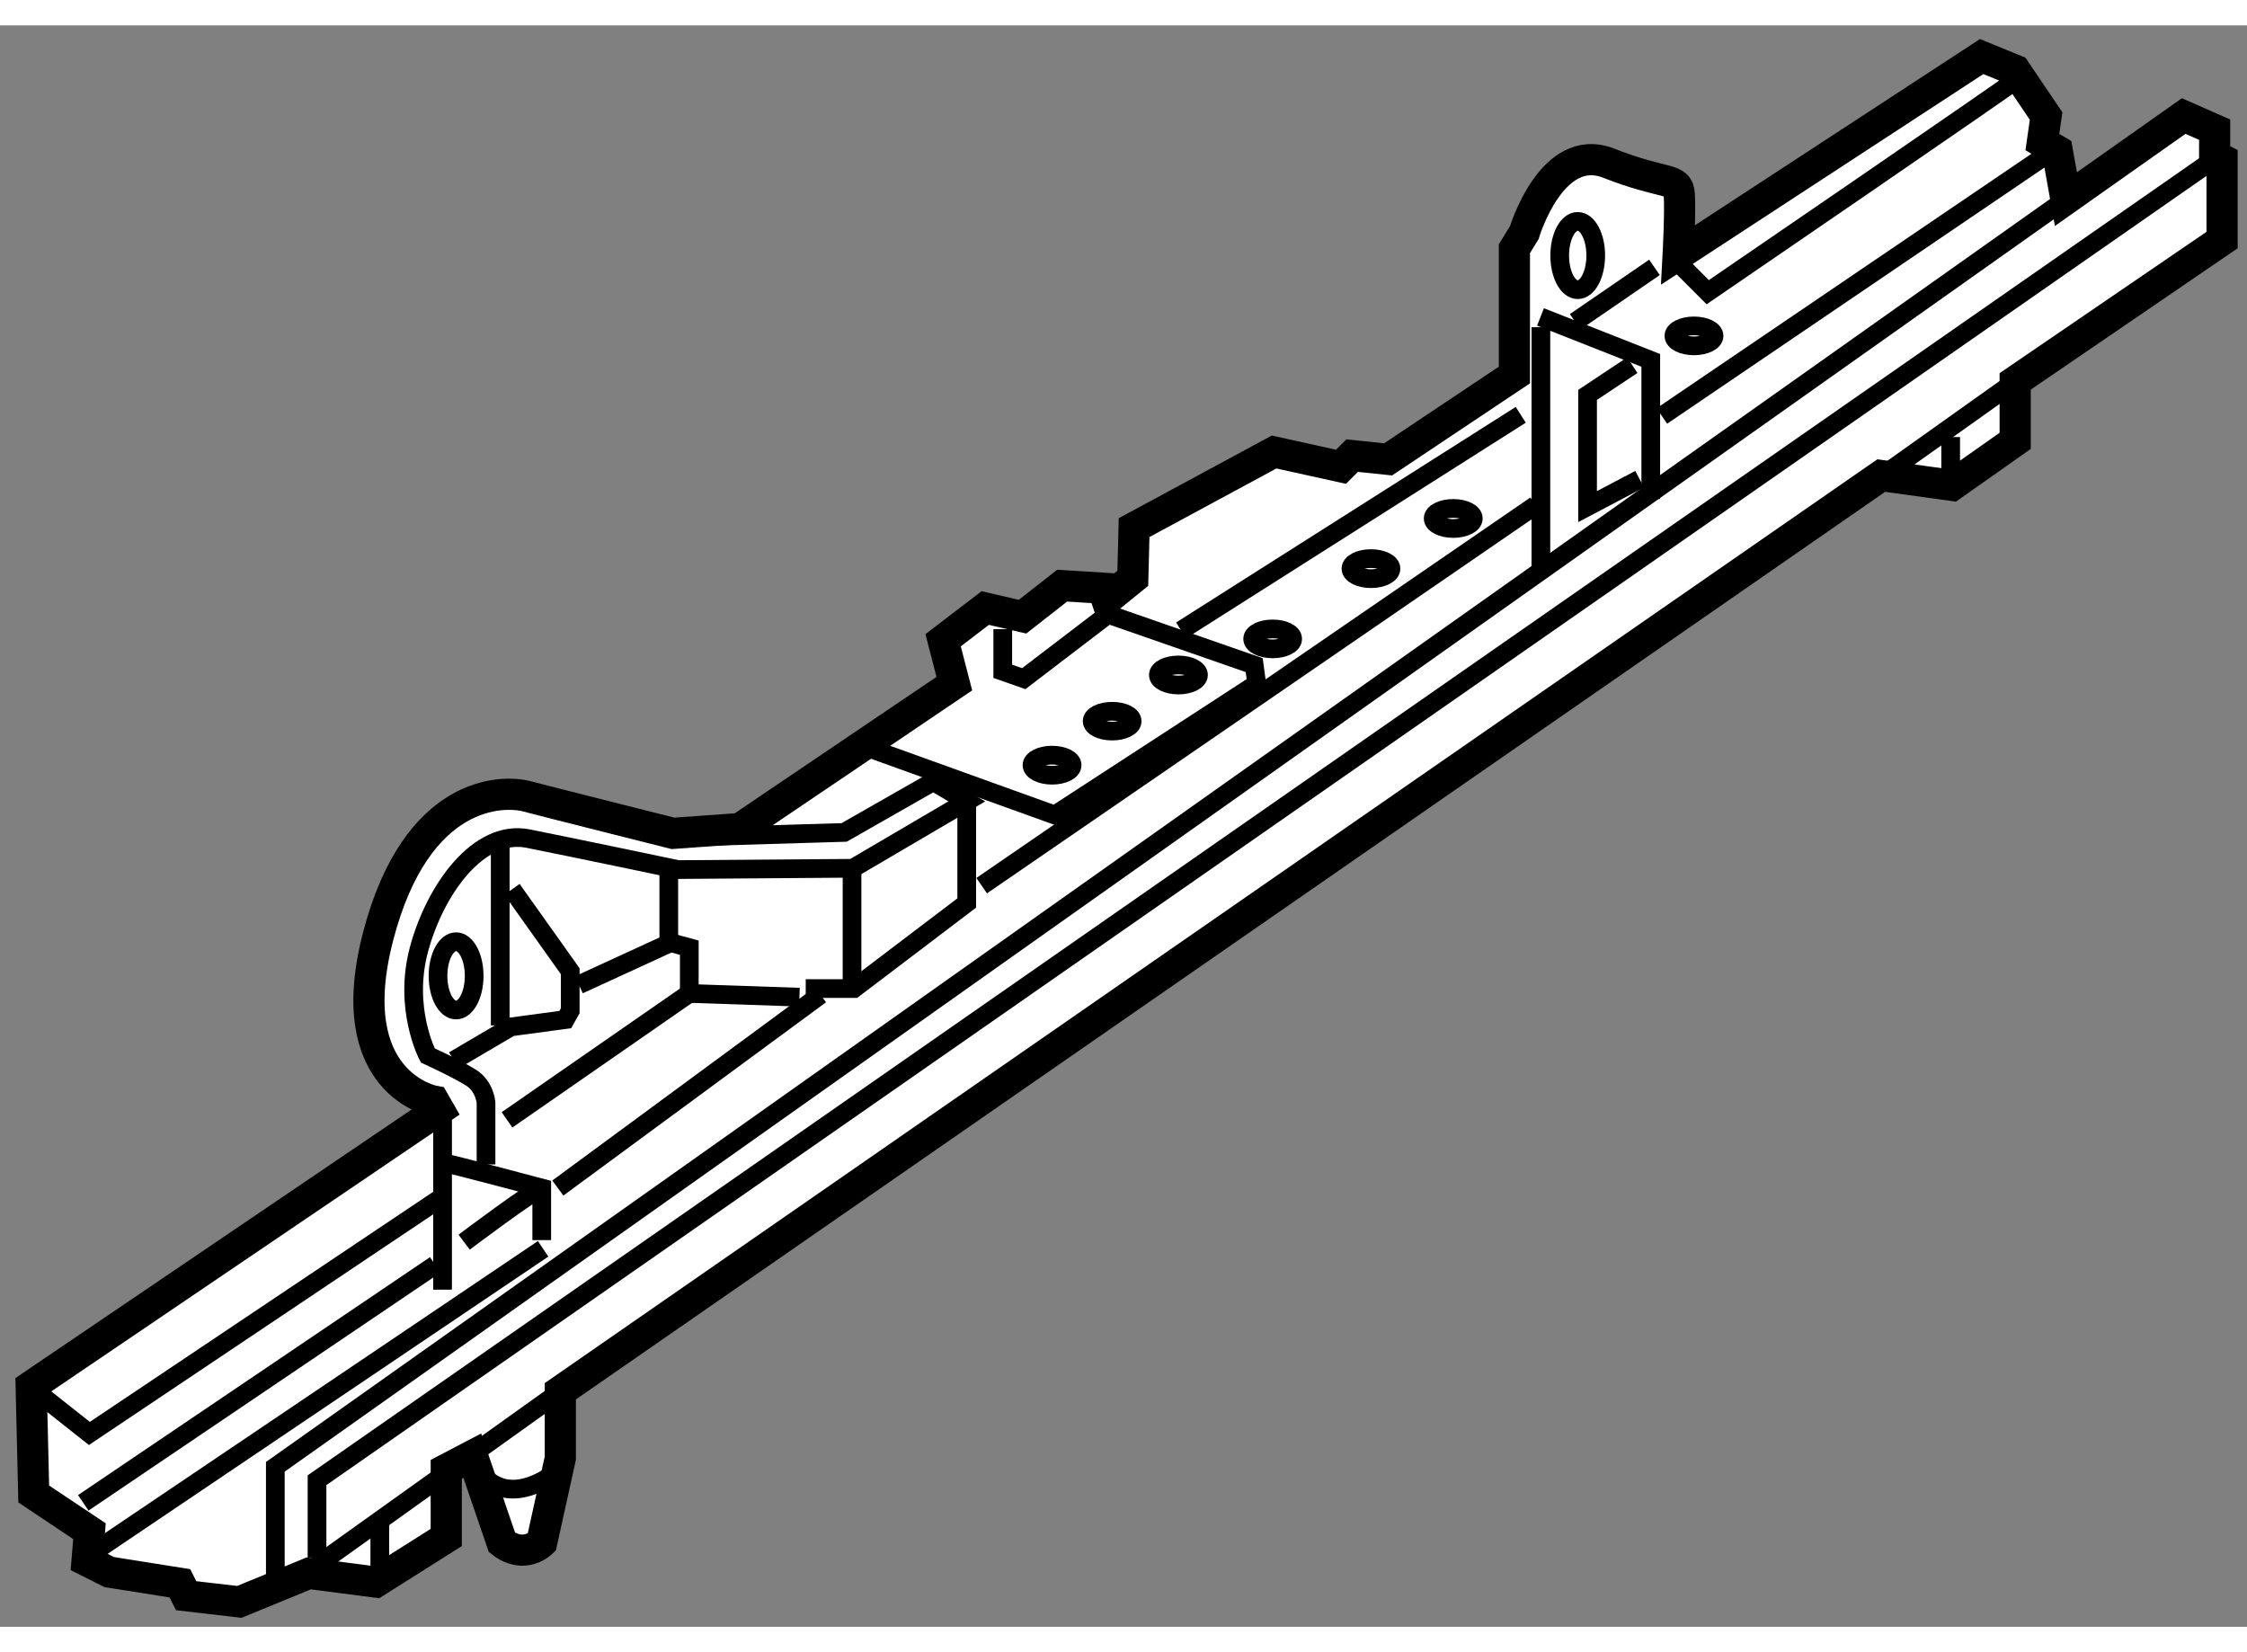
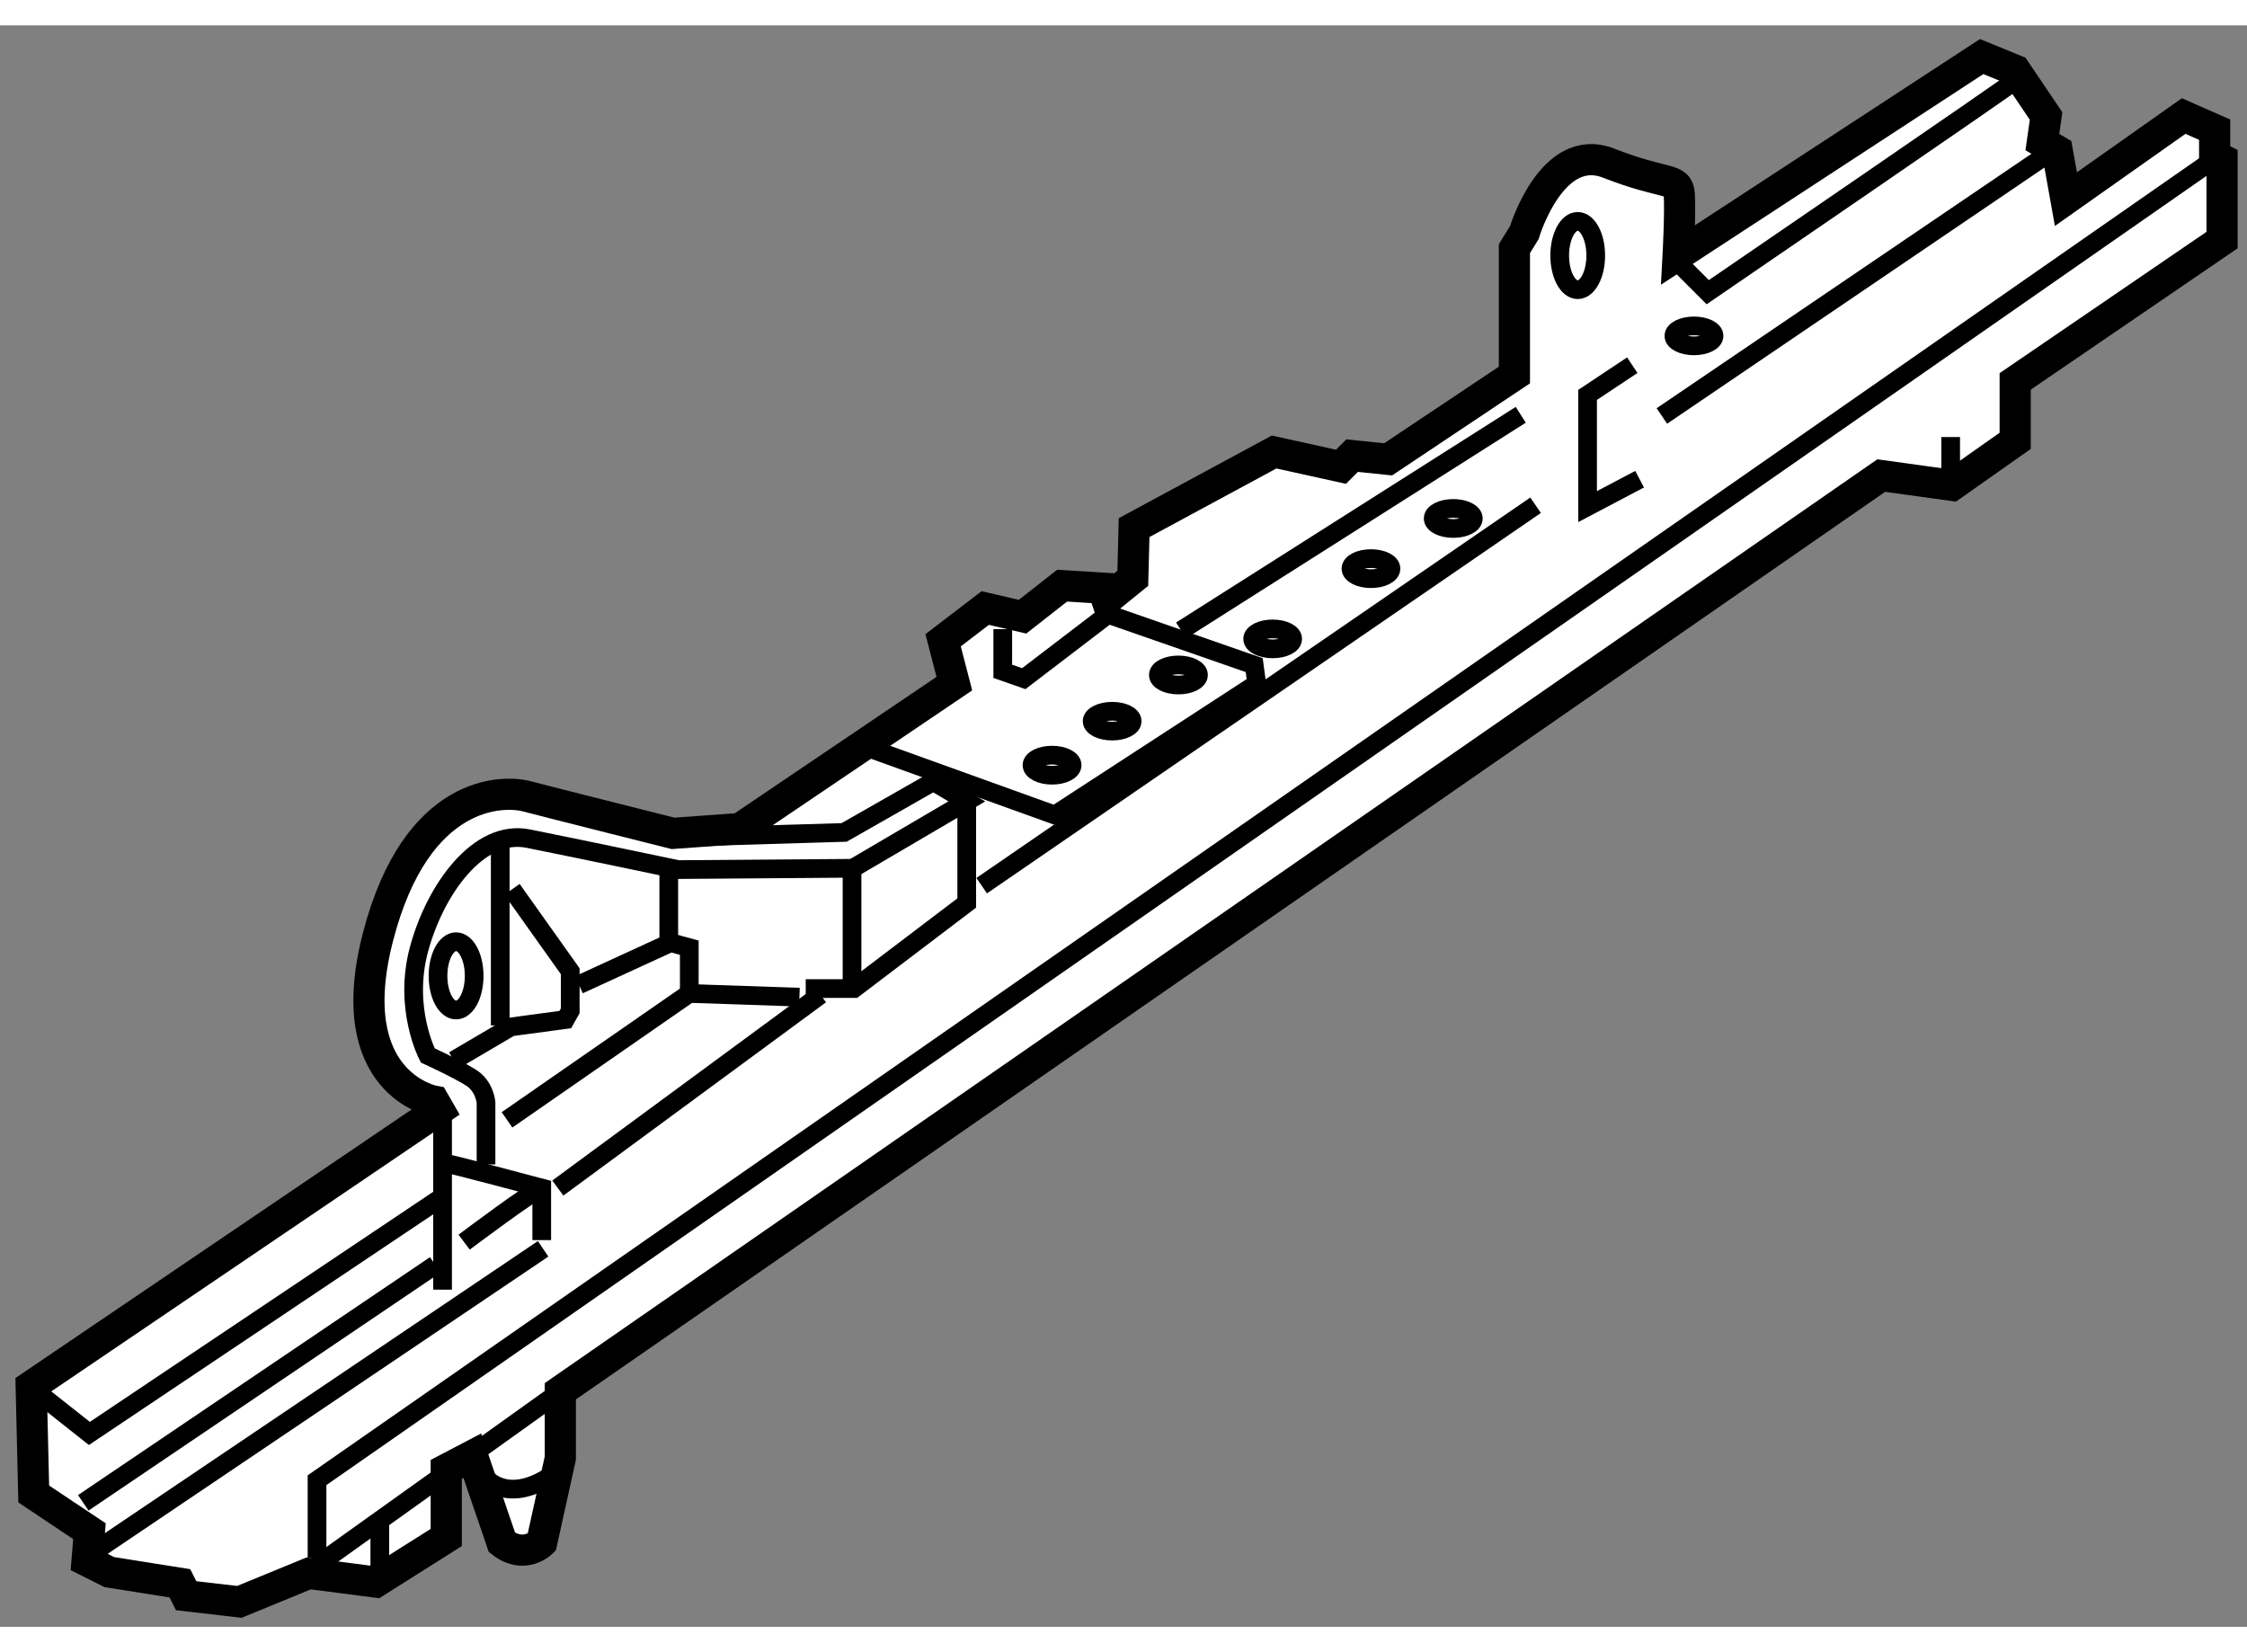
<svg xmlns="http://www.w3.org/2000/svg" version="1.1" x="0px" y="0px" width="244.8px" height="180px" viewBox="110.576 147.34 36.048 25.691" enable-background="new 0 0 244.8 180" xml:space="preserve">
  <rect x="110.576" y="147.34" width="36.048" height="25.691" fill="#808080" stroke="none" />
  <g>
    <path fill="#FFFFFF" stroke="#000000" stroke-width="0.5" d="M137.498,151.021l4.869-3.181l0.538,0.22l0.496,0.734l-0.06,0.418     l0.239,0.14l0.139,0.775l1.889-1.333l0.497,0.219v0.418l0.119,0.061v1.292l-3.319,2.267v0.954l-1.014,0.714l-1.135-0.157     l-21.191,14.69v1.073l-0.299,1.353c0,0-0.279,0.277-0.637,0l-0.476-1.392l-0.418,0.219v1.093l-1.132,0.715l-1.074-0.139     l-1.113,0.457l-0.854-0.099l-0.1-0.199l-1.133-0.18l-0.357-0.179l0.039-0.477l-0.894-0.597l-0.041-1.729l6.541-4.434l-0.08-0.139     c0,0-1.51-0.278-0.895-2.644c0.616-2.366,2.008-2.347,2.386-2.246c0.377,0.099,2.345,0.594,2.345,0.594l1.074-0.077l3.439-2.325     l-0.18-0.696l0.676-0.517l0.598,0.139l0.636-0.498l0.655,0.041l0.06,0.18l0.418-0.339l0.021-0.813l2.246-1.213l1.073,0.237     l0.179-0.179l0.577,0.06l2.026-1.353v-2.027l0.159-0.258c0,0,0.438-1.471,1.352-1.114c0.915,0.359,1.115,0.221,1.134,0.499     C137.535,150.327,137.498,151.021,137.498,151.021z" />
-     <polyline fill="none" stroke="#000000" stroke-width="0.3" points="143.72,150.128 114.993,170.464 114.993,172.215   " />
    <line fill="none" stroke="#000000" stroke-width="0.3" x1="115.589" y1="172.095" x2="119.566" y2="169.252" />
    <path fill="none" stroke="#000000" stroke-width="0.3" d="M111.255,169.332l0.755,0.597l5.666-3.797c0,0,0-1.474,0-1.394     c0,0.081,0,2.884,0,2.884" />
    <path fill="none" stroke="#000000" stroke-width="0.3" d="M117.717,165.594c0.059,0,1.55,0.398,1.55,0.398v0.835" />
    <path fill="none" stroke="#000000" stroke-width="0.3" d="M119.267,165.992c-0.119,0.021-1.245,0.868-1.245,0.868" />
    <line fill="none" stroke="#000000" stroke-width="0.3" x1="117.558" y1="167.225" x2="111.912" y2="171.042" />
    <path fill="none" stroke="#000000" stroke-width="0.3" d="M118.373,165.613c0-0.06,0-0.993,0-0.993s-0.02-0.26-0.238-0.397     c-0.219-0.14-0.696-0.358-0.696-0.358s-0.398-0.754-0.14-1.708c0.259-0.956,0.955-1.93,1.75-1.771     c0.796,0.159,2.405,0.497,2.405,0.497l2.804-0.021l1.828-1.073l-0.537-0.318l-1.431,0.816l-2.623,0.078" />
    <polyline fill="none" stroke="#000000" stroke-width="0.3" points="126.085,159.789 126.085,161.419 124.276,162.792      123.502,162.792   " />
    <polyline fill="none" stroke="#000000" stroke-width="0.3" points="117.856,163.944 118.77,163.407 119.645,163.289      119.724,163.148 119.724,162.514 118.79,161.2   " />
    <polyline fill="none" stroke="#000000" stroke-width="0.3" points="119.863,162.731 121.335,162.055 121.634,162.136      121.634,162.87 123.401,162.93   " />
    <line fill="none" stroke="#000000" stroke-width="0.3" x1="121.634" y1="162.87" x2="118.71" y2="164.898" />
    <line fill="none" stroke="#000000" stroke-width="0.3" x1="123.739" y1="162.891" x2="119.525" y2="165.992" />
    <line fill="none" stroke="#000000" stroke-width="0.3" x1="126.325" y1="161.141" x2="135.211" y2="155.038" />
    <polyline fill="none" stroke="#000000" stroke-width="0.3" points="124.575,158.955 127.498,160.008 130.737,157.901      130.697,157.603 128.352,156.787 127,157.82 126.663,157.702 126.663,157.026   " />
    <line fill="none" stroke="#000000" stroke-width="0.3" x1="129.524" y1="157.046" x2="134.973" y2="153.587" />
-     <polyline fill="none" stroke="#000000" stroke-width="0.3" points="135.29,152.017 137.059,152.714 137.059,154.938   " />
    <polyline fill="none" stroke="#000000" stroke-width="0.3" points="136.762,152.791 136.045,153.268 136.045,155.06      136.88,154.62   " />
    <line fill="none" stroke="#000000" stroke-width="0.3" x1="137.237" y1="153.606" x2="143.5" y2="149.354" />
    <path fill="none" stroke="#000000" stroke-width="0.3" d="M137.535,151.182l0.438,0.438c0,0,4.97-3.4,4.91-3.381" />
-     <line fill="none" stroke="#000000" stroke-width="0.3" x1="137.118" y1="151.222" x2="135.846" y2="152.095" />
-     <line fill="none" stroke="#000000" stroke-width="0.3" x1="142.905" y1="153.051" x2="140.838" y2="154.521" />
    <line fill="none" stroke="#000000" stroke-width="0.3" x1="141.87" y1="153.944" x2="141.87" y2="154.719" />
    <polyline fill="none" stroke="#000000" stroke-width="0.3" points="146.048,149.52 115.662,170.679 115.662,171.922   " />
    <line fill="none" stroke="#000000" stroke-width="0.3" x1="116.669" y1="171.388" x2="116.669" y2="172.16" />
    <path fill="none" stroke="#000000" stroke-width="0.3" d="M118.323,170.593c0,0,0.343,0.516,1.115,0" />
    <line fill="none" stroke="#000000" stroke-width="0.3" x1="119.289" y1="166.967" x2="112.164" y2="171.773" />
    <line fill="none" stroke="#000000" stroke-width="0.3" x1="124.245" y1="160.937" x2="124.245" y2="162.676" />
    <line fill="none" stroke="#000000" stroke-width="0.3" x1="121.305" y1="160.957" x2="121.305" y2="161.988" />
    <line fill="none" stroke="#000000" stroke-width="0.3" x1="118.601" y1="160.528" x2="118.601" y2="163.383" />
-     <line fill="none" stroke="#000000" stroke-width="0.3" x1="135.296" y1="152.182" x2="135.296" y2="156.045" />
    <ellipse fill="none" stroke="#000000" stroke-width="0.3" cx="135.887" cy="151.032" rx="0.289" ry="0.548" />
    <ellipse fill="none" stroke="#000000" stroke-width="0.3" cx="117.893" cy="162.588" rx="0.29" ry="0.548" />
    <ellipse fill="none" stroke="#000000" stroke-width="0.3" cx="137.752" cy="152.321" rx="0.322" ry="0.16" />
    <ellipse fill="none" stroke="#000000" stroke-width="0.3" cx="133.89" cy="155.25" rx="0.322" ry="0.161" />
    <ellipse fill="none" stroke="#000000" stroke-width="0.3" cx="132.57" cy="156.055" rx="0.321" ry="0.161" />
    <ellipse fill="none" stroke="#000000" stroke-width="0.3" cx="130.993" cy="157.182" rx="0.321" ry="0.16" />
    <ellipse fill="none" stroke="#000000" stroke-width="0.3" cx="129.481" cy="157.761" rx="0.322" ry="0.161" />
    <ellipse fill="none" stroke="#000000" stroke-width="0.3" cx="128.418" cy="158.502" rx="0.321" ry="0.159" />
    <ellipse fill="none" stroke="#000000" stroke-width="0.3" cx="127.454" cy="159.208" rx="0.322" ry="0.161" />
  </g>
</svg>